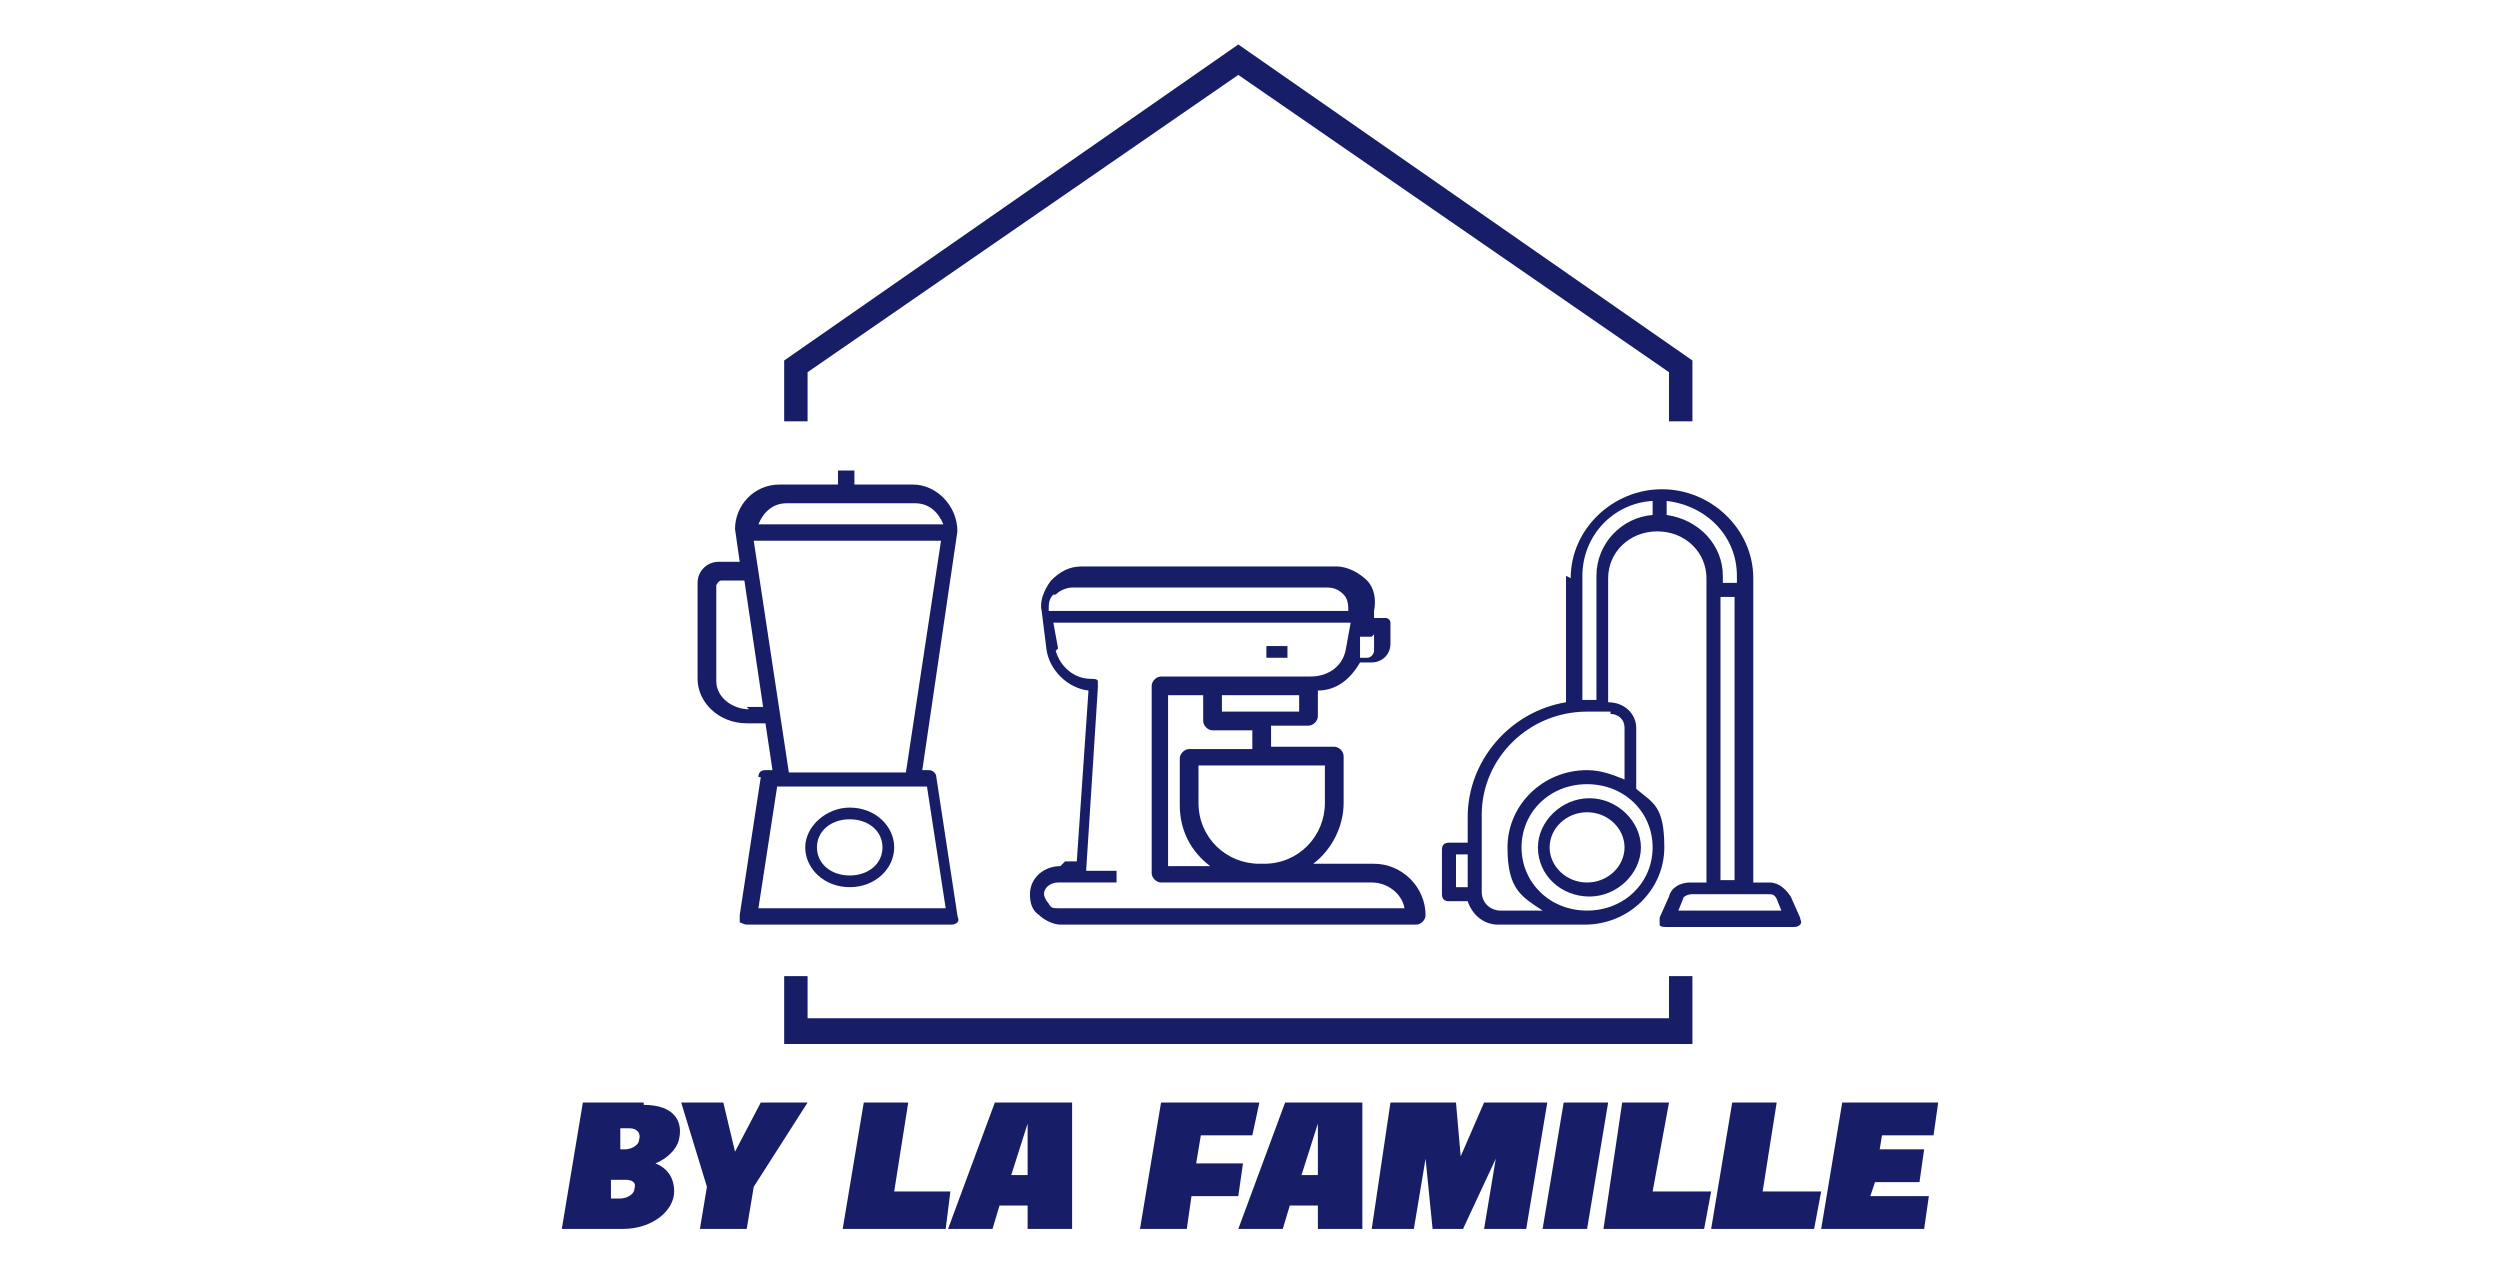
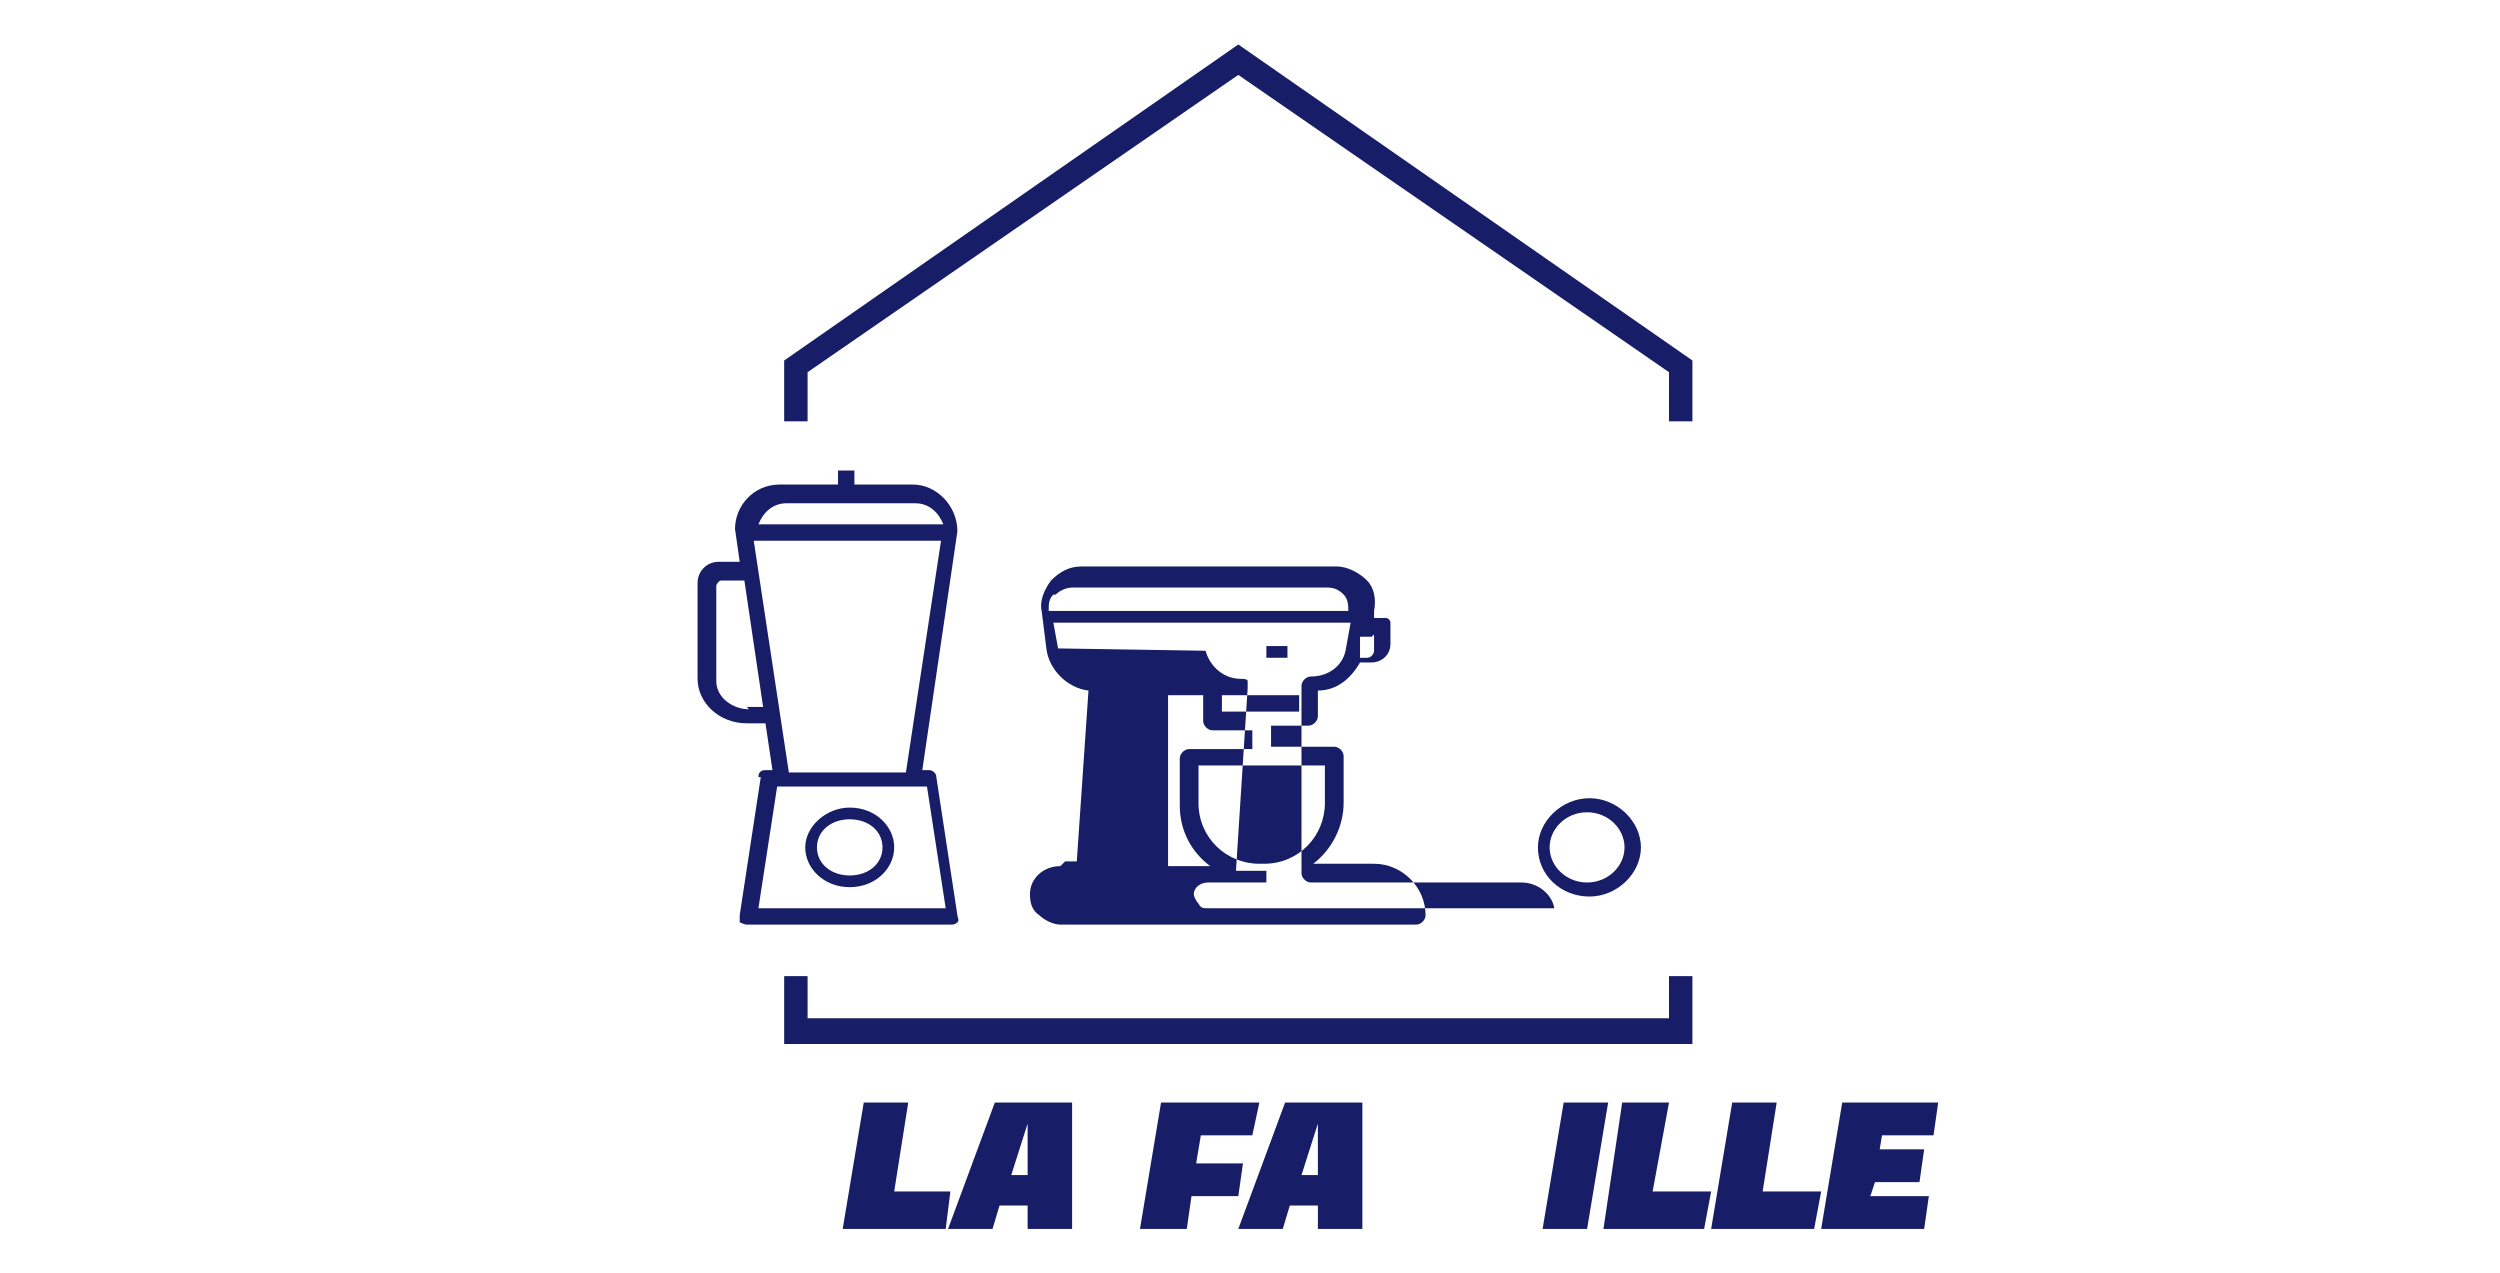
<svg xmlns="http://www.w3.org/2000/svg" version="1.1" viewBox="0 0 106.8 54.4">
  <defs>
    <style>
      .cls-1 {
        fill: #171d66;
      }
    </style>
  </defs>
  <g>
    <g id="Layer_1">
      <g id="Layer_1-2" data-name="Layer_1">
        <g>
          <polygon class="cls-1" points="33.5 41.7 33.5 44.6 72.3 44.6 72.3 41.7 71.3 41.7 71.3 43.5 34.5 43.5 34.5 41.7 33.5 41.7" />
          <polygon class="cls-1" points="34.5 15.9 52.9 3.2 71.3 15.9 71.3 18 72.3 18 72.3 15.4 52.9 1.9 33.5 15.4 33.5 18 34.5 18 34.5 15.9" />
-           <path class="cls-1" d="M45.3,37c-.7,0-1.3.5-1.3,1.2,0,.4.1.7.4.9.2.2.6.4.9.4h15.2c.2,0,.4-.2.4-.4,0-1.2-1-2.2-2.2-2.2h-2.6c.8-.6,1.3-1.6,1.3-2.6v-2c0-.2-.2-.4-.4-.4h-2.7v-.9h1.6c.2,0,.4-.2.4-.4v-1.1c.8,0,1.4-.5,1.8-1.2h.5c.4,0,.8-.3.8-.8v-.9c0-.1-.1-.2-.2-.2h-.5v-.3c.1-.5,0-1-.3-1.3s-.8-.6-1.3-.6h-10.9c-.5,0-.9.2-1.3.6-.3.4-.5.9-.4,1.3l.2,1.6c.1.9.9,1.7,1.8,1.8l-.5,7.3h-.5ZM56.6,34.3c0,1.4-1.1,2.6-2.6,2.6h-.2c-1.4,0-2.6-1.1-2.6-2.6v-1.6h5.4v1.6h0ZM53.5,32h-2.7c-.2,0-.4.2-.4.4v2c0,1.1.5,2,1.3,2.6h-1.8v-7.3h1.5v1.1c0,.2.2.4.4.4h1.7v.9h0ZM55.5,30.4h-3.3v-.7h3.3v.7ZM58.7,27.1v.7c0,.1-.1.3-.3.3h-.3c0,0,0-.1,0-.2v-.7h.5,0ZM45.1,25.4c.2-.2.5-.3.7-.3h10.9c.3,0,.5.1.7.3.2.2.2.5.2.7h-12.8c0-.3,0-.5.2-.7h0ZM45.2,27.7l-.2-1.1h12.7l-.2,1.1c-.1.7-.7,1.2-1.5,1.2h-6.4c-.2,0-.4.2-.4.4v8c0,.2.2.4.4.4h9c.7,0,1.3.5,1.4,1.1h-14.8c-.2,0-.3,0-.4-.2-.1-.1-.2-.3-.2-.4,0-.3.3-.5.6-.5h2.5v-.5h-1.3l.5-7.8c0,0,0-.2,0-.3s-.2-.1-.3-.1c-.7,0-1.3-.5-1.5-1.2h0Z" />
+           <path class="cls-1" d="M45.3,37c-.7,0-1.3.5-1.3,1.2,0,.4.1.7.4.9.2.2.6.4.9.4h15.2c.2,0,.4-.2.4-.4,0-1.2-1-2.2-2.2-2.2h-2.6c.8-.6,1.3-1.6,1.3-2.6v-2c0-.2-.2-.4-.4-.4h-2.7v-.9h1.6c.2,0,.4-.2.4-.4v-1.1c.8,0,1.4-.5,1.8-1.2h.5c.4,0,.8-.3.8-.8v-.9c0-.1-.1-.2-.2-.2h-.5v-.3c.1-.5,0-1-.3-1.3s-.8-.6-1.3-.6h-10.9c-.5,0-.9.2-1.3.6-.3.4-.5.9-.4,1.3l.2,1.6c.1.9.9,1.7,1.8,1.8l-.5,7.3h-.5ZM56.6,34.3c0,1.4-1.1,2.6-2.6,2.6h-.2c-1.4,0-2.6-1.1-2.6-2.6v-1.6h5.4v1.6h0ZM53.5,32h-2.7c-.2,0-.4.2-.4.4v2c0,1.1.5,2,1.3,2.6h-1.8v-7.3h1.5v1.1c0,.2.2.4.4.4h1.7v.9h0ZM55.5,30.4h-3.3v-.7h3.3v.7ZM58.7,27.1v.7c0,.1-.1.3-.3.3h-.3c0,0,0-.1,0-.2v-.7h.5,0ZM45.1,25.4c.2-.2.5-.3.7-.3h10.9c.3,0,.5.1.7.3.2.2.2.5.2.7h-12.8c0-.3,0-.5.2-.7h0ZM45.2,27.7l-.2-1.1h12.7l-.2,1.1c-.1.7-.7,1.2-1.5,1.2c-.2,0-.4.2-.4.4v8c0,.2.2.4.4.4h9c.7,0,1.3.5,1.4,1.1h-14.8c-.2,0-.3,0-.4-.2-.1-.1-.2-.3-.2-.4,0-.3.3-.5.6-.5h2.5v-.5h-1.3l.5-7.8c0,0,0-.2,0-.3s-.2-.1-.3-.1c-.7,0-1.3-.5-1.5-1.2h0Z" />
          <rect class="cls-1" x="54.1" y="27.6" width=".9" height=".5" />
          <path class="cls-1" d="M32.5,33.2l-.9,5.9c0,.1,0,.2,0,.3,0,0,.2.1.3.1h8.7c.1,0,.2,0,.3-.1s0-.2,0-.3l-.9-5.9c0-.2-.2-.3-.3-.3h-.3l1.5-10.2h0c0-1.1-.9-2-1.9-2h-2.5v-.6h-.7v.6h-2.5c-1.1,0-1.9.9-1.9,1.9h0s.2,1.4.2,1.4h-.9c-.5,0-.9.4-.9.9v4.1c0,1,.9,1.9,2.1,1.9h.8l.3,2h-.3c-.2,0-.3.1-.3.3h0ZM40.3,38.8h-7.9l.8-5.2h6.4l.8,5.2h0ZM33.5,21.5h5.6c.6,0,1,.4,1.2.9h-7.9c.2-.5.6-.9,1.2-.9h0ZM32,30.3c-.7,0-1.4-.5-1.4-1.2v-4.1c0,0,.1-.2.2-.2h1l.8,5.4h-.7ZM32.3,23.1h7.9l-1.5,9.9h-5l-1.5-9.9h0Z" />
          <path class="cls-1" d="M36.3,34.5c-1,0-1.9.8-1.9,1.7s.8,1.7,1.9,1.7,1.9-.8,1.9-1.7-.8-1.7-1.9-1.7ZM36.3,37.4c-.8,0-1.4-.5-1.4-1.2s.6-1.2,1.4-1.2,1.4.5,1.4,1.2-.6,1.2-1.4,1.2Z" />
          <path class="cls-1" d="M65.7,36.2c0,1.2,1,2.1,2.2,2.1s2.2-1,2.2-2.1-1-2.1-2.2-2.1-2.2,1-2.2,2.1ZM67.8,34.7c.9,0,1.6.7,1.6,1.5s-.7,1.5-1.6,1.5-1.6-.7-1.6-1.5.7-1.5,1.6-1.5Z" />
-           <path class="cls-1" d="M66.9,24.6v5.4c-2.4.4-4.2,2.5-4.2,4.9v1.1h-.8c-.2,0-.3.1-.3.3v1.9c0,.2.1.3.3.3h.8c.2.6.7,1,1.3,1h3.7c1.9,0,3.4-1.5,3.4-3.3s-.5-1.9-1.2-2.5v-2.6c0-.6-.5-1.1-1.2-1.1h0v-5.3c0-1.1.9-2,2.1-2s2.1.9,2.1,2v13h-.7c-.4,0-.8.2-.9.6l-.4.9c0,0,0,.2,0,.3s.2.1.3.1h5.4c.1,0,.2,0,.3-.1s0-.2,0-.3h0l-.4-.9c-.2-.3-.5-.6-.9-.6h-.7v-13c0-2.1-1.8-3.8-3.9-3.8s-3.9,1.7-3.9,3.8h0ZM62.7,37.9h-.5v-1.4h.5v1.4ZM70.6,36.2c0,1.5-1.2,2.7-2.8,2.7s-2.8-1.2-2.8-2.7,1.2-2.7,2.8-2.7,2.8,1.2,2.8,2.7ZM68.8,30.5c.3,0,.6.2.6.6h0v2.2c-.5-.2-1-.4-1.6-.4-1.9,0-3.4,1.5-3.4,3.3s.6,2.1,1.5,2.7h-1.8c-.4,0-.8-.3-.8-.8v-3.3c0-2.4,2-4.4,4.5-4.4h1ZM70.6,22c-1.3.1-2.4,1.2-2.4,2.6v5.3h-.6v-5.3c0-1.7,1.3-3.1,3-3.2v.6h0ZM75.5,38.2c.2,0,.3,0,.4.2l.2.5h-4.4l.2-.5c0-.1.2-.2.4-.2h3.2ZM73.5,37.6v-12.1h.6v12.1h-.6ZM71.2,21.4c1.7.2,3,1.5,3,3.2v.3h-.6v-.3c0-1.3-1-2.4-2.4-2.6v-.6h0Z" />
-           <path class="cls-1" d="M27.5,47.1h-2.6l-.9,5.4h2.6c1.3,0,2.2-.8,2.2-1.6,0-.6-.3-1-.8-1.2.5-.2.9-.6,1-1,.2-.8-.2-1.5-1.5-1.5h0ZM27.1,50.8c0,.2-.3.4-.6.4h-.4v-.8h.6c.3,0,.5.1.4.4h0ZM27.3,48.7c0,.2-.3.4-.6.4h-.2v-.9h.4c.3,0,.5.2.4.5Z" />
-           <polygon class="cls-1" points="31.4 49.2 30.9 47.1 29.1 47.1 30.2 50.7 29.9 52.5 31.9 52.5 32.2 50.7 34.5 47.1 32.5 47.1 31.4 49.2" />
          <polygon class="cls-1" points="38.2 50.9 38.8 47.1 36.9 47.1 36 52.5 40.4 52.5 40.6 50.9 38.2 50.9" />
          <path class="cls-1" d="M42.5,47.1l-2,5.4h1.9l.3-1h1.2v1h1.9v-5.4h-3.3,0ZM43.9,50.2h-.7l.7-2.2v2.2Z" />
          <polygon class="cls-1" points="51.1 49.7 51.3 48.5 53.5 48.5 53.8 47.1 49.6 47.1 48.7 52.5 50.7 52.5 50.9 51.1 52.9 51.1 53.1 49.7 51.1 49.7" />
          <path class="cls-1" d="M54.9,47.1l-2,5.4h1.9l.3-1h1.2v1h1.9v-5.4h-3.3,0ZM56.3,50.2h-.7l.7-2.2v2.2Z" />
-           <polygon class="cls-1" points="63.4 47.1 62.4 49.4 62.2 47.1 59.4 47.1 58.6 52.5 60.4 52.5 60.9 49.5 61.2 52.5 62.5 52.5 63.9 49.5 63.4 52.5 65.2 52.5 66.1 47.1 63.4 47.1" />
          <polygon class="cls-1" points="66.8 47.1 65.9 52.5 67.8 52.5 68.7 47.1 66.8 47.1" />
          <polygon class="cls-1" points="71.3 47.1 69.3 47.1 68.5 52.5 72.8 52.5 73.1 50.9 70.6 50.9 71.3 47.1" />
          <polygon class="cls-1" points="75.9 47.1 74 47.1 73.1 52.5 77.5 52.5 77.8 50.9 75.3 50.9 75.9 47.1" />
          <polygon class="cls-1" points="82.6 48.5 82.8 47.1 78.7 47.1 77.8 52.5 82.2 52.5 82.4 51.1 79.9 51.1 80.1 50.5 82 50.5 82.2 49.1 80.3 49.1 80.4 48.5 82.6 48.5" />
        </g>
      </g>
    </g>
  </g>
</svg>